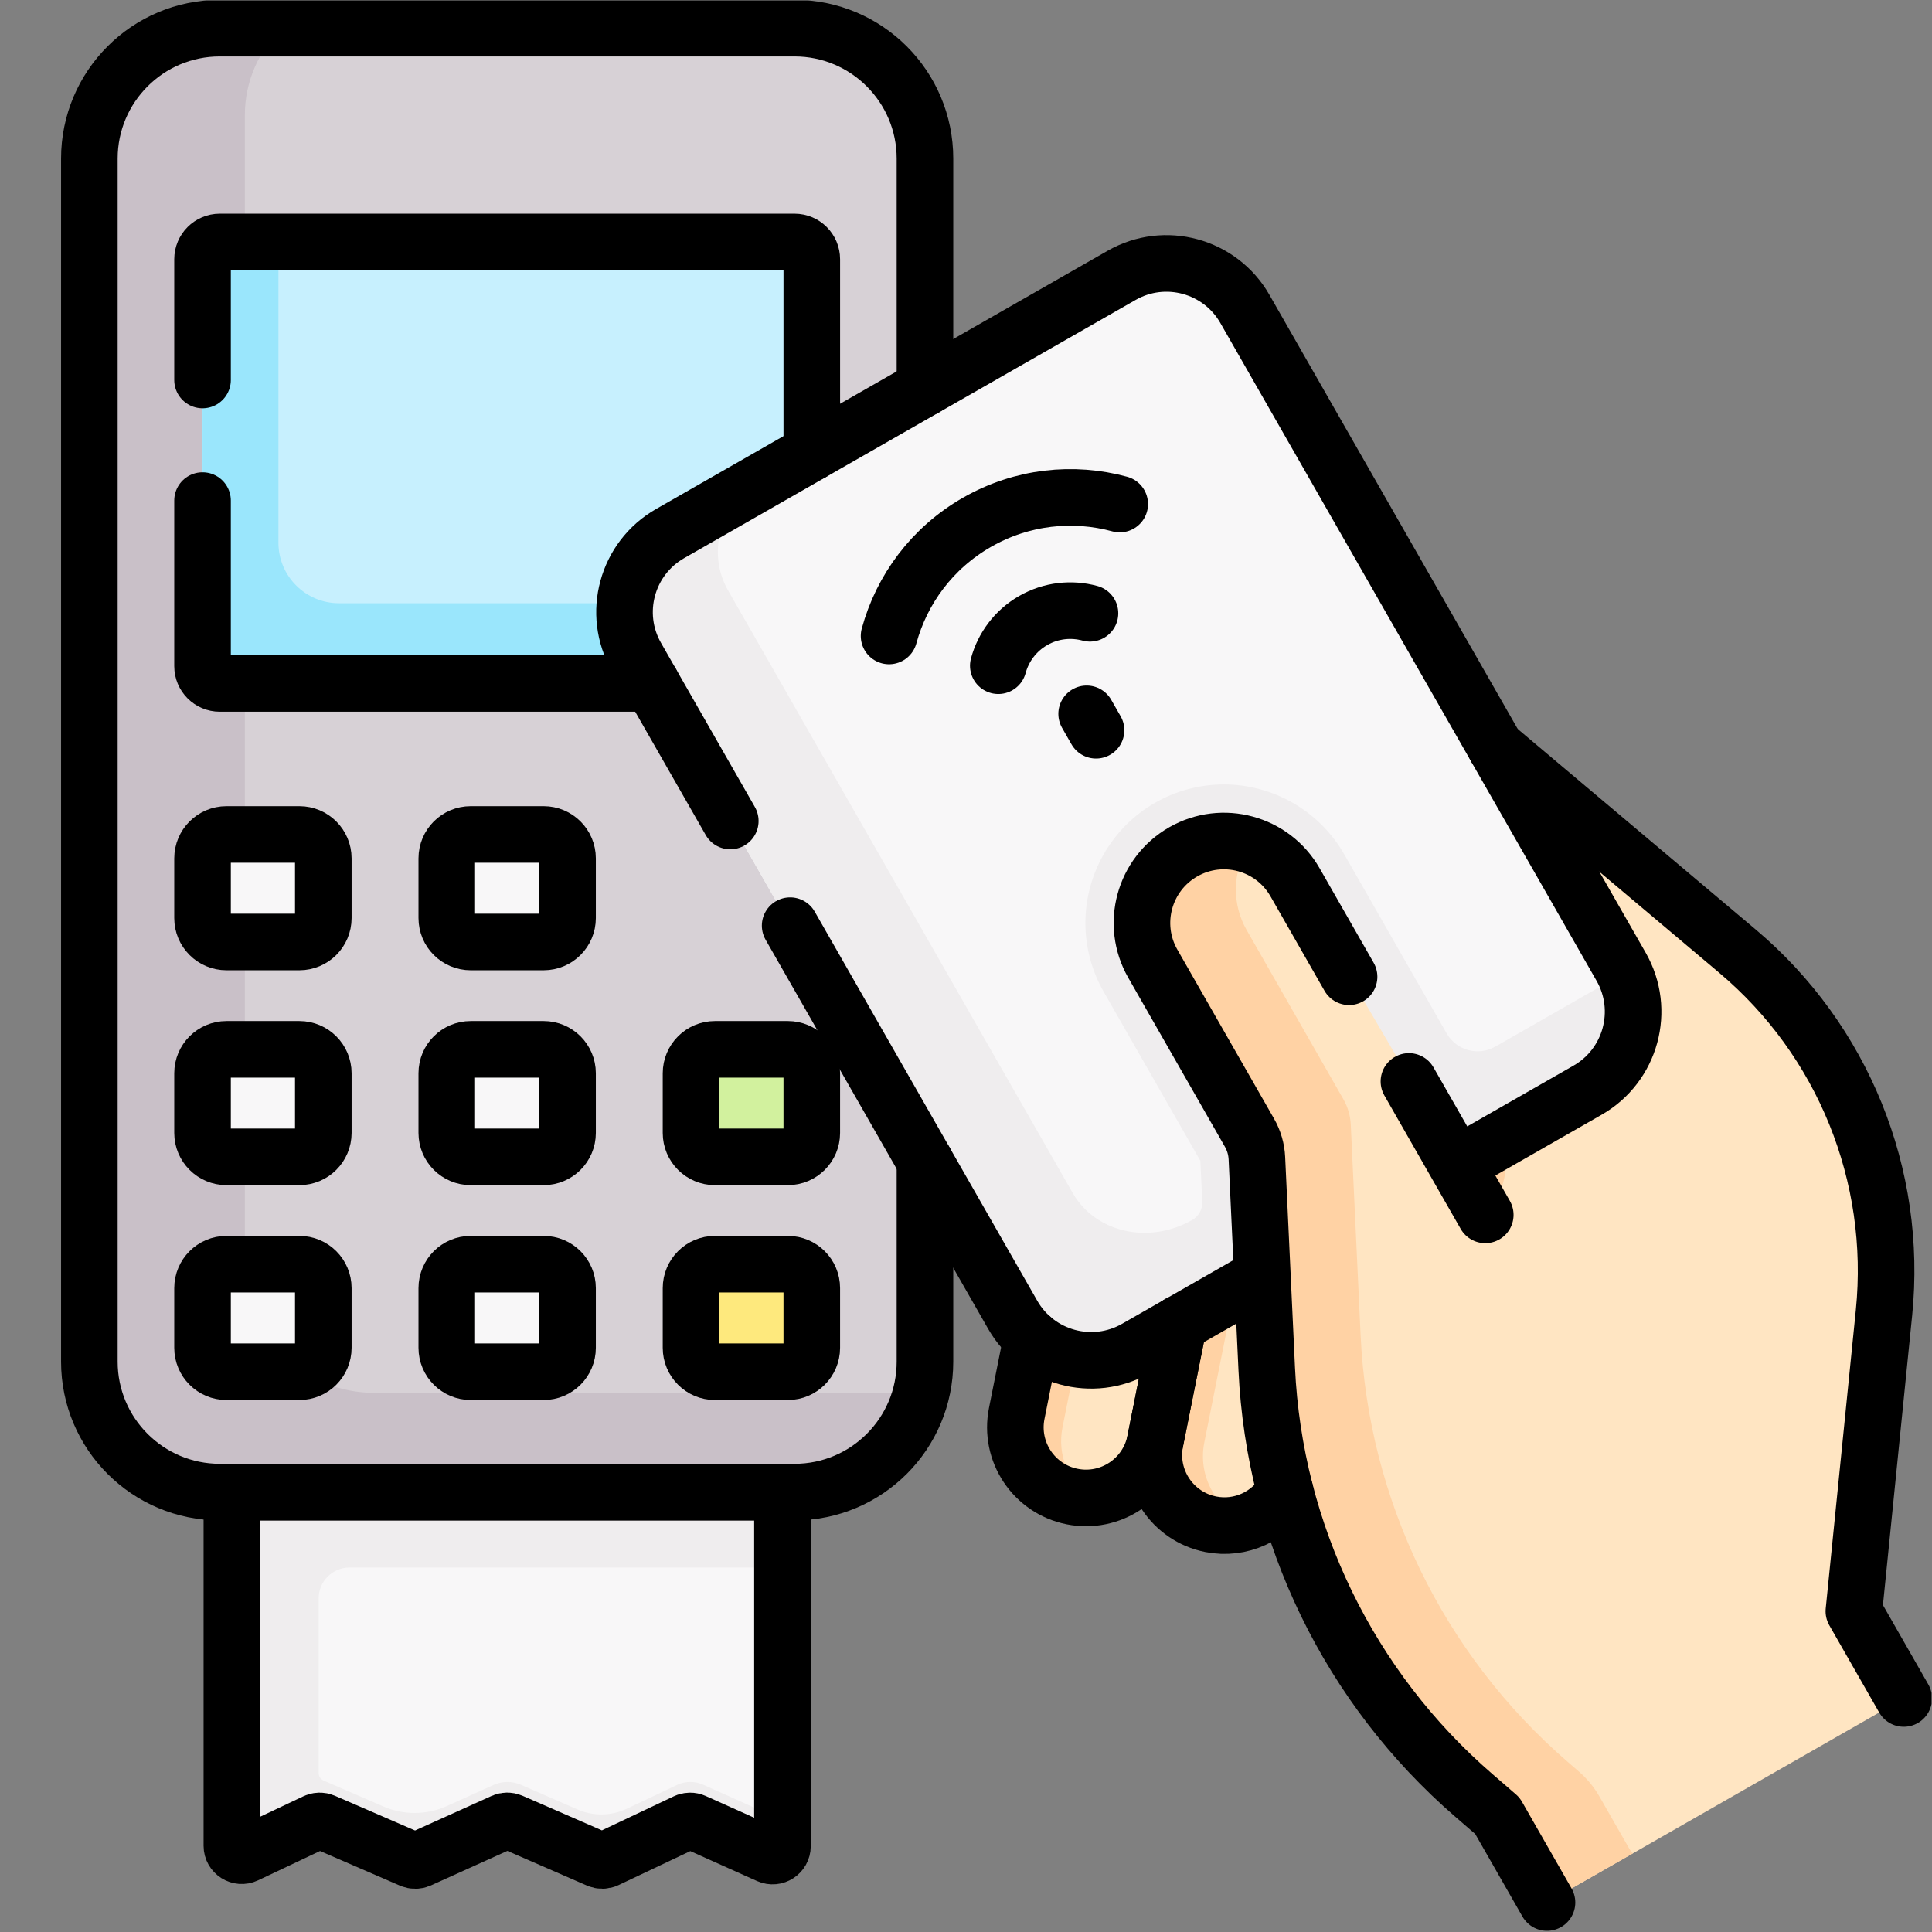
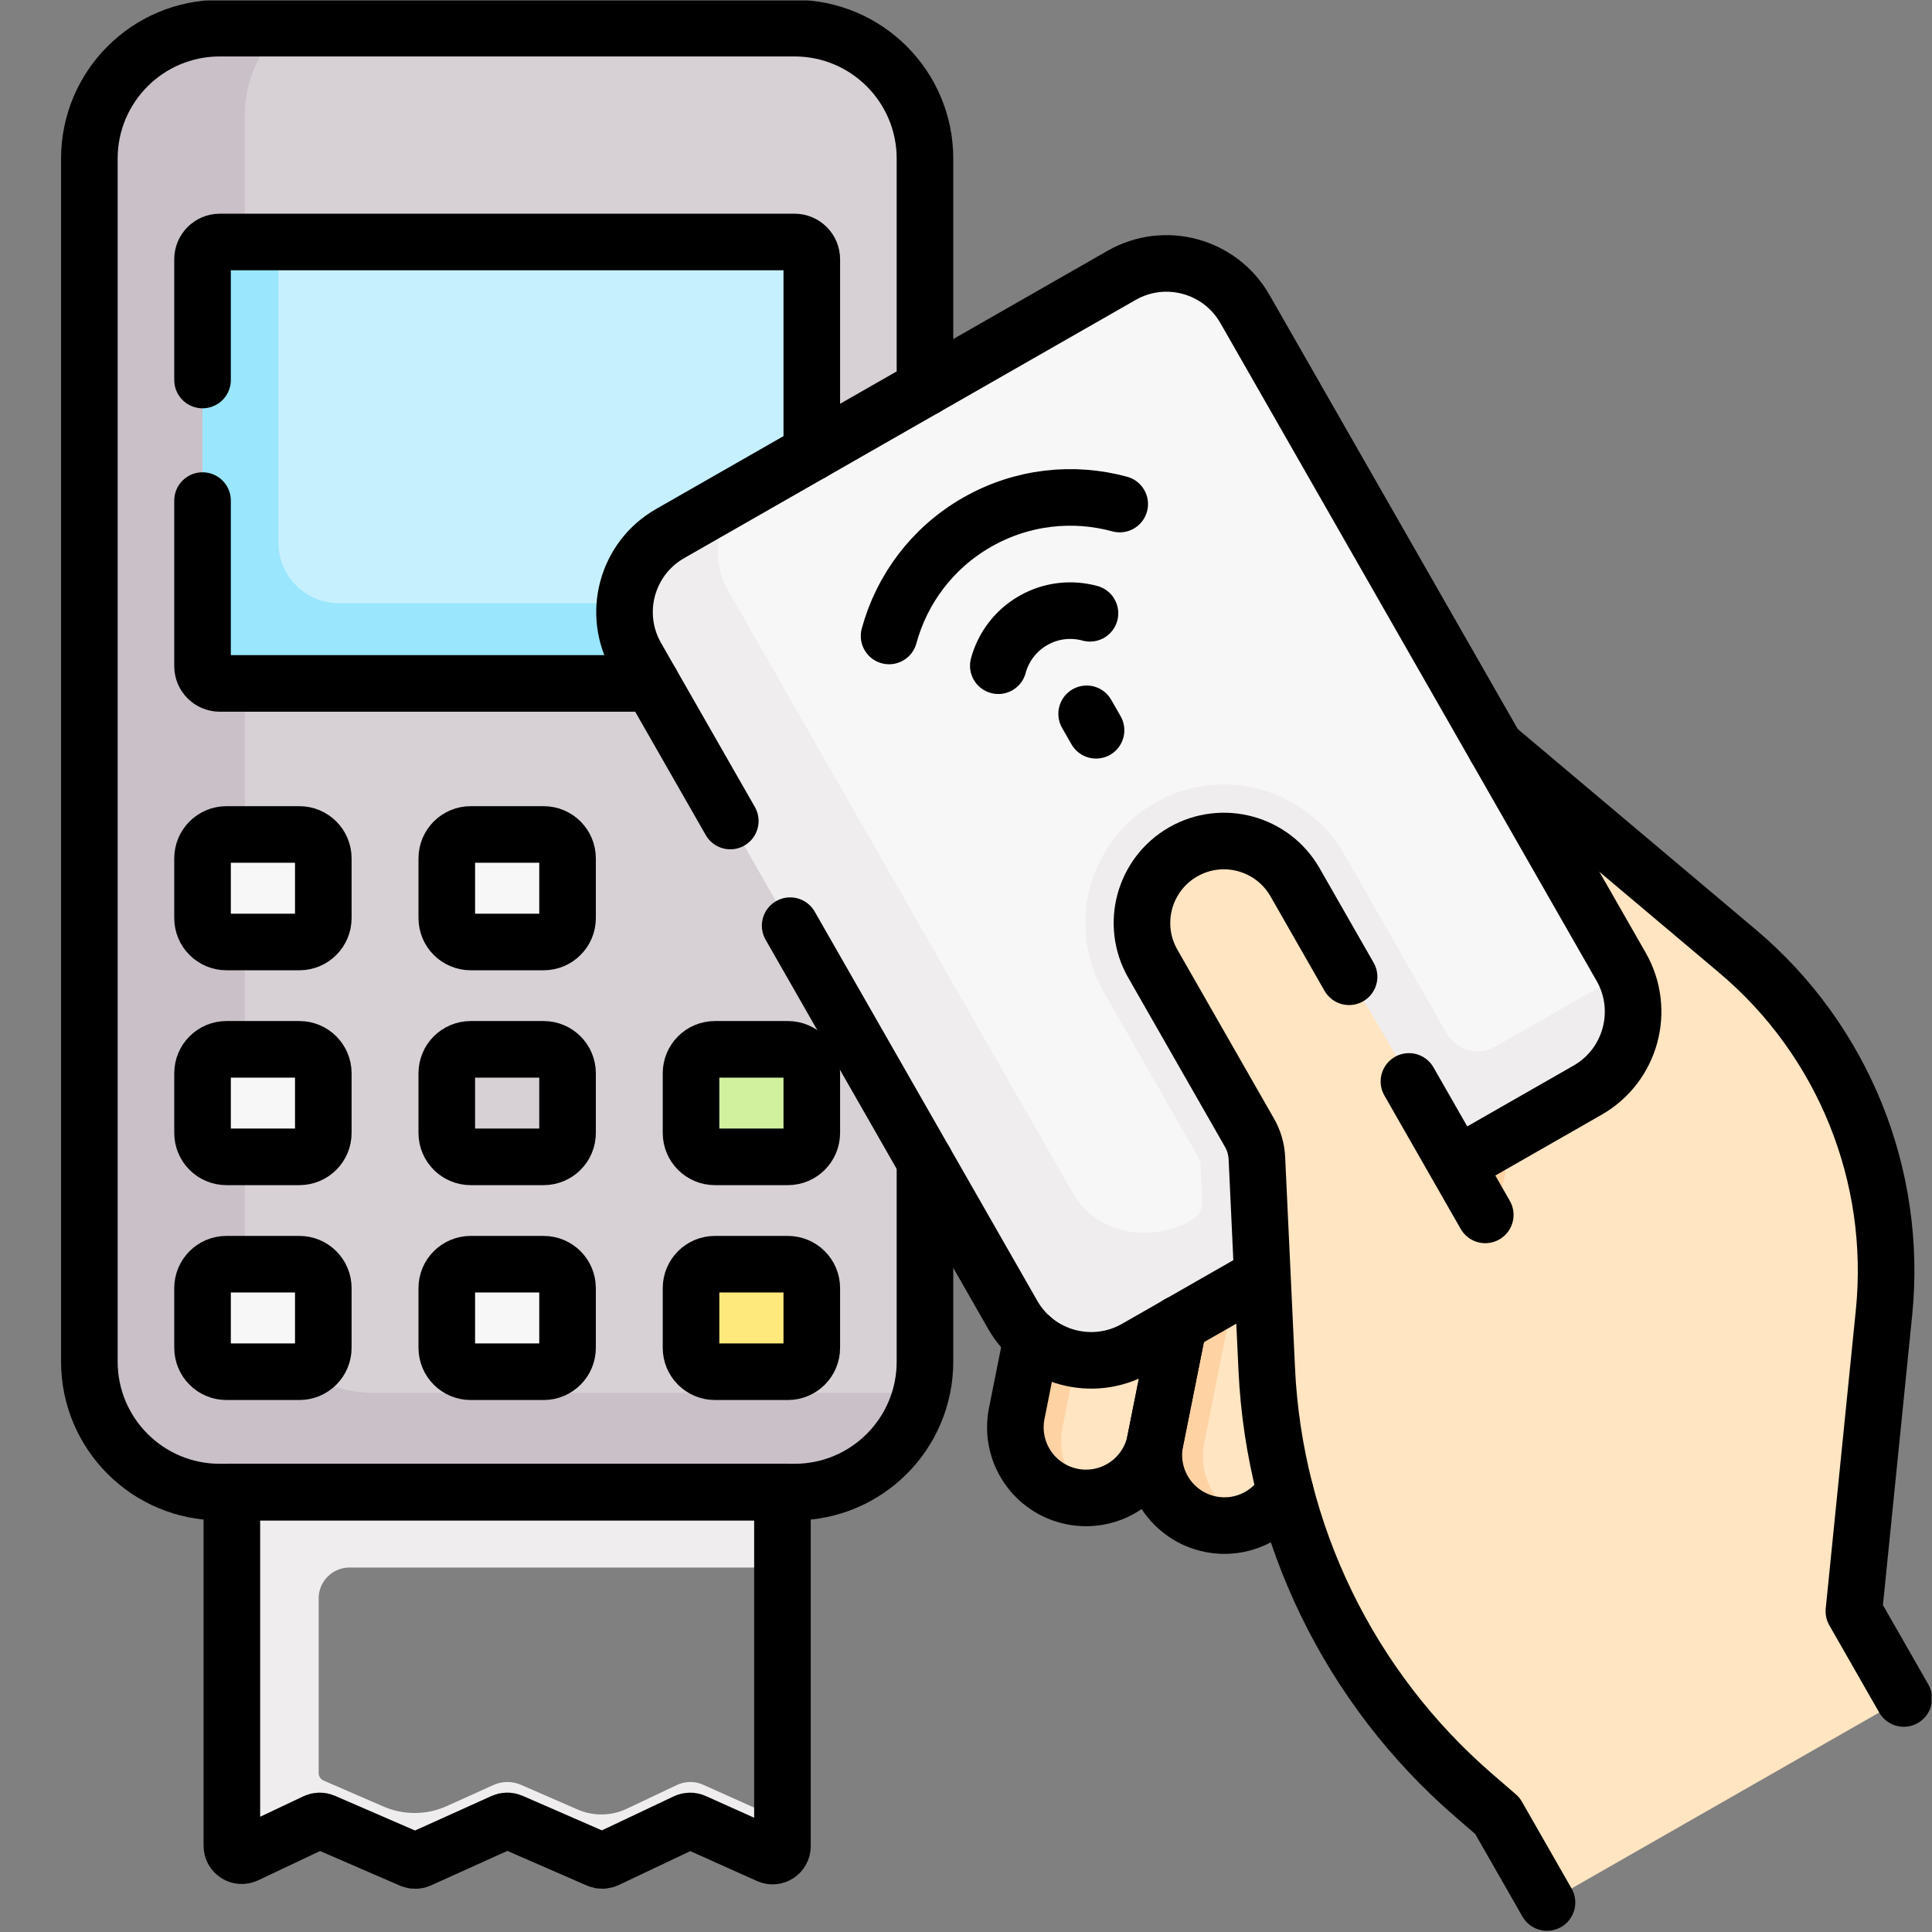
<svg xmlns="http://www.w3.org/2000/svg" version="1.1" id="svg2331" width="682.667" height="682.667" viewBox="0 0 682.667 682.667">
  <rect x="0" y="0" width="682.667" height="682.667" fill="#808080" stroke="none" />
  <defs id="defs2335">
    <clipPath clipPathUnits="userSpaceOnUse" id="clipPath2345">
      <path d="M 0,512 H 512 V 0 H 0 Z" id="path2343" />
    </clipPath>
  </defs>
  <g id="g2337" transform="matrix(1.333,0,0,-1.333,0,682.667)">
    <g id="g2339">
      <g id="g2341" clip-path="url(#clipPath2345)">
        <g id="g2347" transform="translate(207.411,130.61)">
-           <path d="m 0,0 h -145.946 v -107.772 c 0,-1.921 2.001,-3.188 3.737,-2.366 l 18.426,8.723 c 0.681,0.323 1.469,0.336 2.16,0.036 l 23.233,-10.068 c 0.677,-0.293 1.446,-0.287 2.118,0.016 l 22.241,10.046 c 0.674,0.304 1.445,0.309 2.122,0.014 l 23.087,-10.061 c 0.693,-0.302 1.483,-0.29 2.166,0.034 l 21.053,9.974 c 0.693,0.328 1.494,0.336 2.193,0.023 l 19.722,-8.851 c 1.731,-0.777 3.688,0.49 3.688,2.388 z" style="fill:#f8f7f8;fill-opacity:1;fill-rule:nonzero;stroke:none" id="path2349" />
-         </g>
+           </g>
        <g id="g2351" transform="translate(92.646,96.61)">
          <path d="M 0,0 H 114.765 V 34 H -31.182 V -73.772 c 0,-1.921 2.001,-3.188 3.738,-2.366 l 18.426,8.723 c 0.259,0.123 0.535,0.188 0.814,0.22 0.487,0.055 0.98,-0.025 1.43,-0.22 l 23.148,-10.032 c 0.677,-0.293 1.446,-0.287 2.119,0.016 l 22.24,10.046 c 0.674,0.304 1.446,0.309 2.123,0.014 l 23.086,-10.061 c 0.693,-0.302 1.483,-0.29 2.166,0.034 l 21.054,9.974 c 0.692,0.328 1.493,0.336 2.192,0.023 l 19.722,-8.851 c 1.732,-0.777 3.689,0.49 3.689,2.388 v 10.907 c 0,-1.897 -1.957,-3.165 -3.689,-2.387 l -17.326,7.775 c -2.219,0.996 -4.763,0.97 -6.96,-0.071 l -13.279,-6.291 c -4.116,-1.95 -8.873,-2.025 -13.048,-0.205 l -15.01,6.541 c -2.331,1.016 -4.984,0.998 -7.302,-0.049 l -12.357,-5.581 c -5.322,-2.404 -11.412,-2.451 -16.771,-0.129 l -15.881,6.883 c -0.799,0.344 -1.317,1.13 -1.317,2 V -8.175 C -8.175,-3.66 -4.515,0 0,0" style="fill:#efedee;fill-opacity:1;fill-rule:nonzero;stroke:none" id="path2353" />
        </g>
        <g id="g2355" transform="translate(312.428,161.153)">
          <path d="m 0,0 -6.204,-31.037 c -2.025,-10.138 -11.886,-16.713 -22.024,-14.687 -10.138,2.026 -16.713,11.887 -14.687,22.024 l 3.993,19.978 12.125,66.491 38.642,-8.169 z" style="fill:#ffe5c2;fill-opacity:1;fill-rule:nonzero;stroke:none" id="path2357" />
        </g>
        <g id="g2359" transform="translate(281.647,133.785)">
          <path d="M 0,0 3.993,19.978 16.119,86.469 42.397,80.913 42.626,81.968 3.984,90.137 -8.141,23.646 -12.134,3.668 C -14.16,-6.469 -7.584,-16.33 2.553,-18.356 4.118,-18.669 5.687,-18.771 7.211,-18.693 1.593,-14.508 -1.464,-7.326 0,0" style="fill:#ffd2a4;fill-opacity:1;fill-rule:nonzero;stroke:none" id="path2361" />
        </g>
        <g id="g2363" transform="translate(340.654,116.885)">
          <path d="m 0,0 c -3.944,-6.628 -11.749,-10.392 -19.742,-8.794 h -10e-4 C -29.88,-6.768 -36.456,3.093 -34.43,13.231 l 6.204,31.037 0.1,0.057 10.728,62.712 53.653,-13.822 z" style="fill:#ffe5c2;fill-opacity:1;fill-rule:nonzero;stroke:none" id="path2365" />
        </g>
        <g id="g2367" transform="translate(319.237,129.777)">
          <path d="m 0,0 6.204,31.037 0.1,0.058 L 16.538,90.919 4.019,94.145 -6.709,31.433 -6.81,31.375 -13.013,0.338 c -2.026,-10.137 4.55,-19.998 14.687,-22.025 3.365,-0.672 6.708,-0.39 9.732,0.651 C 3.192,-17.75 -1.796,-8.987 0,0" style="fill:#ffd2a4;fill-opacity:1;fill-rule:nonzero;stroke:none" id="path2369" />
        </g>
        <g id="g2371" transform="translate(349.53,267.33)">
          <path d="m 0,0 46.94,46.67 64.1,-54.01 c 27.97,-23.57 42.51,-59.44 38.84,-95.83 l -7.99,-79.14 10.149,-17.748 c 1.696,-2.967 0.666,-6.748 -2.301,-8.444 l -83.826,-47.936 c -2.967,-1.697 -6.747,-0.667 -8.444,2.299 l -10.078,17.619 -6.24,5.4 c -33.01,28.54 -52.86,69.39 -54.9,112.99 l -2.61,55.92 c -0.11,2.37 -0.78,4.69 -1.96,6.75 l -25.63,44.82 c -1.95,3.4 -2.87,7.1 -2.87,10.76 0,7.54 3.93,14.86 10.94,18.87 10.41,5.96 23.68,2.35 29.64,-8.07 z" style="fill:#ffe5c2;fill-opacity:1;fill-rule:nonzero;stroke:none" id="path2373" />
        </g>
        <g id="g2375" transform="translate(245.188,151.186)">
          <path d="m 0,0 c 0,-19.096 -15.48,-34.576 -34.575,-34.576 h -152.349 c -19.096,0 -34.576,15.48 -34.576,34.576 v 318.905 c 0,19.095 15.48,34.575 34.576,34.575 H -34.575 C -15.48,353.48 0,338 0,318.905 Z" style="fill:#d7d1d6;fill-opacity:1;fill-rule:nonzero;stroke:none" id="path2377" />
        </g>
        <g id="g2379" transform="translate(99.484,142.899)">
          <path d="m 0,0 c -19.095,0 -34.575,14.834 -34.575,33.132 v 305.594 c 0,8.957 3.715,17.078 9.742,23.041 h -16.388 c -19.096,0 -34.576,-15.48 -34.576,-34.576 V 8.287 c 0,-19.096 15.48,-34.576 34.576,-34.576 h 152.349 c 16.238,0 29.855,11.197 33.568,26.289 z" style="fill:#c9c0c8;fill-opacity:1;fill-rule:nonzero;stroke:none" id="path2381" />
        </g>
        <g id="g2383" transform="translate(215.188,443.406)">
          <path d="m 0,0 c 0,2.527 -2.048,4.575 -4.575,4.575 h -152.349 c -2.527,0 -4.576,-2.049 -4.576,-4.575 v -107.862 c 0,-2.527 2.049,-4.576 4.576,-4.576 H -6.509 c 3.595,0 6.509,2.915 6.509,6.509 z" style="fill:#c7f0fe;fill-opacity:1;fill-rule:nonzero;stroke:none" id="path2385" />
        </g>
        <g id="g2387" transform="translate(89.864,352.227)">
          <path d="m 0,0 c -8.87,0 -16.06,7.19 -16.06,16.06 v 79.694 h -15.541 c -2.527,0 -4.576,-2.049 -4.576,-4.576 V -16.683 c 0,-2.527 2.049,-4.576 4.576,-4.576 h 150.415 c 3.595,0 6.509,2.914 6.509,6.509 V 0 Z" style="fill:#9ae6fc;fill-opacity:1;fill-rule:nonzero;stroke:none" id="path2389" />
        </g>
        <g id="g2391" transform="translate(144.107,262.431)">
          <path d="m 0,0 h -19.339 c -3.499,0 -6.337,2.837 -6.337,6.337 v 15.824 c 0,3.5 2.838,6.337 6.337,6.337 H 0 c 3.5,0 6.337,-2.837 6.337,-6.337 V 6.337 C 6.337,2.837 3.5,0 0,0" style="fill:#f8f7f8;fill-opacity:1;fill-rule:nonzero;stroke:none" id="path2393" />
        </g>
        <g id="g2395" transform="translate(79.363,262.431)">
          <path d="m 0,0 h -19.338 c -3.5,0 -6.337,2.837 -6.337,6.337 v 15.824 c 0,3.5 2.837,6.337 6.337,6.337 H 0 c 3.5,0 6.337,-2.837 6.337,-6.337 V 6.337 C 6.337,2.837 3.5,0 0,0" style="fill:#f8f7f8;fill-opacity:1;fill-rule:nonzero;stroke:none" id="path2397" />
        </g>
        <g id="g2399" transform="translate(144.107,205.475)">
-           <path d="m 0,0 h -19.339 c -3.499,0 -6.337,2.837 -6.337,6.336 v 15.825 c 0,3.499 2.838,6.337 6.337,6.337 H 0 c 3.5,0 6.337,-2.838 6.337,-6.337 V 6.336 C 6.337,2.837 3.5,0 0,0" style="fill:#f8f7f8;fill-opacity:1;fill-rule:nonzero;stroke:none" id="path2401" />
-         </g>
+           </g>
        <g id="g2403" transform="translate(79.363,205.475)">
          <path d="m 0,0 h -19.338 c -3.5,0 -6.337,2.837 -6.337,6.336 v 15.825 c 0,3.499 2.837,6.337 6.337,6.337 H 0 c 3.5,0 6.337,-2.838 6.337,-6.337 V 6.336 C 6.337,2.837 3.5,0 0,0" style="fill:#f8f7f8;fill-opacity:1;fill-rule:nonzero;stroke:none" id="path2405" />
        </g>
        <g id="g2407" transform="translate(189.512,205.475)">
          <path d="m 0,0 h 19.338 c 3.5,0 6.337,2.837 6.337,6.336 v 15.825 c 0,3.499 -2.837,6.337 -6.337,6.337 H 0 c -3.5,0 -6.337,-2.838 -6.337,-6.337 V 6.336 C -6.337,2.837 -3.5,0 0,0" style="fill:#d2f19e;fill-opacity:1;fill-rule:nonzero;stroke:none" id="path2409" />
        </g>
        <g id="g2411" transform="translate(144.107,148.518)">
          <path d="m 0,0 h -19.339 c -3.499,0 -6.337,2.837 -6.337,6.337 v 15.824 c 0,3.5 2.838,6.337 6.337,6.337 H 0 c 3.5,0 6.337,-2.837 6.337,-6.337 V 6.337 C 6.337,2.837 3.5,0 0,0" style="fill:#f8f7f8;fill-opacity:1;fill-rule:nonzero;stroke:none" id="path2413" />
        </g>
        <g id="g2415" transform="translate(79.363,148.518)">
          <path d="m 0,0 h -19.338 c -3.5,0 -6.337,2.837 -6.337,6.337 v 15.824 c 0,3.5 2.837,6.337 6.337,6.337 H 0 c 3.5,0 6.337,-2.837 6.337,-6.337 V 6.337 C 6.337,2.837 3.5,0 0,0" style="fill:#f8f7f8;fill-opacity:1;fill-rule:nonzero;stroke:none" id="path2417" />
        </g>
        <g id="g2419" transform="translate(189.512,148.518)">
          <path d="m 0,0 h 19.338 c 3.5,0 6.337,2.837 6.337,6.337 v 15.824 c 0,3.5 -2.837,6.337 -6.337,6.337 H 0 c -3.5,0 -6.337,-2.837 -6.337,-6.337 V 6.337 C -6.337,2.837 -3.5,0 0,0" style="fill:#fee97d;fill-opacity:1;fill-rule:nonzero;stroke:none" id="path2421" />
        </g>
        <g id="g2423" transform="translate(386.443,184.086)">
          <path d="m 0,0 c 11.842,5.779 16.332,20.366 9.79,31.804 l -33.68,58.882 -2.006,3.511 -10.706,-10.643 26.589,-88.44 z" style="fill:#ffd2a4;fill-opacity:1;fill-rule:nonzero;stroke:none" id="path2425" />
        </g>
        <g id="g2427" transform="translate(420.827,223.148)">
          <path d="m 0,0 c 11.488,6.57 15.475,21.209 8.905,32.697 l -99.733,174.384 c -6.57,11.487 -21.21,15.474 -32.697,8.904 l -119.685,-68.45 c -11.489,-6.57 -15.475,-21.209 -8.905,-32.698 l 99.733,-174.382 c 6.57,-11.489 21.209,-15.475 32.697,-8.905 z" style="fill:#f8f7f8;fill-opacity:1;fill-rule:nonzero;stroke:none" id="path2429" />
        </g>
        <g id="g2431" transform="translate(430.56,254.248)">
          <path d="m 0,0 -34.177,-19.546 c -4.54,-2.597 -10.325,-1.021 -12.922,3.519 L -74.25,31.45 c -6.525,11.408 -18.746,18.496 -31.893,18.496 -6.371,0 -12.671,-1.679 -18.215,-4.853 -11.406,-6.525 -18.492,-18.745 -18.492,-31.89 0,-6.381 1.68,-12.682 4.849,-18.207 l 25.627,-44.823 0.506,-10.839 c 0.092,-1.981 -0.932,-3.846 -2.653,-4.831 v 0 c -11.489,-6.57 -25.681,-3.365 -31.7,7.159 l -91.362,159.748 c -4.729,8.269 -3.003,18.594 3.525,25.827 l -18.885,-10.801 c -11.489,-6.57 -15.475,-21.209 -8.905,-32.697 l 99.733,-174.384 c 6.57,-11.488 21.209,-15.474 32.697,-8.904 l 119.685,68.45 C 1.229,-24.83 5.354,-11.215 0,0" style="fill:#efedee;fill-opacity:1;fill-rule:nonzero;stroke:none" id="path2433" />
        </g>
        <g id="g2435" transform="translate(349.53,267.33)">
          <path d="m 0,0 46.419,-79.257 -60.101,-40.332 -2.678,57.379 c -0.11,2.37 -0.78,4.69 -1.96,6.75 l -25.63,44.82 c -1.95,3.4 -2.87,7.1 -2.87,10.76 0,7.54 3.93,14.86 10.94,18.87 10.41,5.96 23.68,2.35 29.64,-8.07 z" style="fill:#ffe5c2;fill-opacity:1;fill-rule:nonzero;stroke:none" id="path2437" />
        </g>
        <g id="g2439" transform="translate(431.891,22.065)">
-           <path d="m 0,0 -7.897,13.807 c -1.443,2.523 -3.304,4.783 -5.502,6.686 l -2.919,2.526 c -33.01,28.54 -52.86,69.39 -54.9,112.989 l -2.61,55.921 c -0.11,2.369 -0.78,4.69 -1.96,6.75 l -25.63,44.82 c -1.95,3.399 -2.87,7.1 -2.87,10.759 0,4.177 1.207,8.31 3.474,11.826 -5.607,1.803 -11.913,1.328 -17.427,-1.829 -7.009,-4.01 -10.94,-11.33 -10.94,-18.87 0,-3.66 0.92,-7.36 2.87,-10.76 l 25.63,-44.82 c 1.181,-2.06 1.85,-4.38 1.96,-6.75 l 2.611,-55.92 c 2.039,-43.6 21.889,-84.45 54.9,-112.99 l 6.239,-5.4 10.078,-17.619 c 1.697,-2.966 5.477,-3.996 8.444,-2.299 L 0.935,-1.232 C 0.582,-0.868 0.263,-0.46 0,0" style="fill:#ffd2a4;fill-opacity:1;fill-rule:nonzero;stroke:none" id="path2441" />
-         </g>
+           </g>
        <g id="g2443" transform="translate(245.188,409.329)">
          <path d="m 0,0 v 60.762 c 0,19.096 -15.48,34.576 -34.575,34.576 h -152.349 c -19.096,0 -34.576,-15.48 -34.576,-34.576 v -318.905 c 0,-19.095 15.48,-34.575 34.576,-34.575 h 152.349 c 19.095,0 34.575,15.48 34.575,34.575 v 53.082" style="fill:none;stroke:#000000;stroke-width:15;stroke-linecap:round;stroke-linejoin:round;stroke-miterlimit:10;stroke-dasharray:none;stroke-opacity:1" id="path2445" />
        </g>
        <g id="g2447" transform="translate(215.188,392.171)">
          <path d="m 0,0 v 51.235 c 0,2.527 -2.048,4.575 -4.575,4.575 h -152.349 c -2.527,0 -4.576,-2.049 -4.576,-4.576 V 19.227" style="fill:none;stroke:#000000;stroke-width:15;stroke-linecap:round;stroke-linejoin:round;stroke-miterlimit:10;stroke-dasharray:none;stroke-opacity:1" id="path2449" />
        </g>
        <g id="g2451" transform="translate(53.688,379.435)">
          <path d="m 0,0 v -43.891 c 0,-2.527 2.049,-4.576 4.576,-4.576 h 114.462" style="fill:none;stroke:#000000;stroke-width:15;stroke-linecap:round;stroke-linejoin:round;stroke-miterlimit:10;stroke-dasharray:none;stroke-opacity:1" id="path2453" />
        </g>
        <g id="g2455" transform="translate(144.107,262.431)">
          <path d="m 0,0 h -19.339 c -3.499,0 -6.337,2.837 -6.337,6.337 v 15.824 c 0,3.5 2.838,6.337 6.337,6.337 H 0 c 3.5,0 6.337,-2.837 6.337,-6.337 V 6.337 C 6.337,2.837 3.5,0 0,0 Z" style="fill:none;stroke:#000000;stroke-width:15;stroke-linecap:round;stroke-linejoin:round;stroke-miterlimit:10;stroke-dasharray:none;stroke-opacity:1" id="path2457" />
        </g>
        <g id="g2459" transform="translate(79.363,262.431)">
          <path d="m 0,0 h -19.338 c -3.5,0 -6.337,2.837 -6.337,6.337 v 15.824 c 0,3.5 2.837,6.337 6.337,6.337 H 0 c 3.5,0 6.337,-2.837 6.337,-6.337 V 6.337 C 6.337,2.837 3.5,0 0,0 Z" style="fill:none;stroke:#000000;stroke-width:15;stroke-linecap:round;stroke-linejoin:round;stroke-miterlimit:10;stroke-dasharray:none;stroke-opacity:1" id="path2461" />
        </g>
        <g id="g2463" transform="translate(144.107,205.475)">
          <path d="m 0,0 h -19.339 c -3.499,0 -6.337,2.837 -6.337,6.336 v 15.825 c 0,3.499 2.838,6.337 6.337,6.337 H 0 c 3.5,0 6.337,-2.838 6.337,-6.337 V 6.336 C 6.337,2.837 3.5,0 0,0 Z" style="fill:none;stroke:#000000;stroke-width:15;stroke-linecap:round;stroke-linejoin:round;stroke-miterlimit:10;stroke-dasharray:none;stroke-opacity:1" id="path2465" />
        </g>
        <g id="g2467" transform="translate(79.363,205.475)">
-           <path d="m 0,0 h -19.338 c -3.5,0 -6.337,2.837 -6.337,6.336 v 15.825 c 0,3.499 2.837,6.337 6.337,6.337 H 0 c 3.5,0 6.337,-2.838 6.337,-6.337 V 6.336 C 6.337,2.837 3.5,0 0,0 Z" style="fill:none;stroke:#000000;stroke-width:15;stroke-linecap:round;stroke-linejoin:round;stroke-miterlimit:10;stroke-dasharray:none;stroke-opacity:1" id="path2469" />
+           <path d="m 0,0 h -19.338 c -3.5,0 -6.337,2.837 -6.337,6.336 v 15.825 c 0,3.499 2.837,6.337 6.337,6.337 H 0 c 3.5,0 6.337,-2.838 6.337,-6.337 V 6.336 C 6.337,2.837 3.5,0 0,0 " style="fill:none;stroke:#000000;stroke-width:15;stroke-linecap:round;stroke-linejoin:round;stroke-miterlimit:10;stroke-dasharray:none;stroke-opacity:1" id="path2469" />
        </g>
        <g id="g2471" transform="translate(189.512,205.475)">
          <path d="m 0,0 h 19.338 c 3.5,0 6.337,2.837 6.337,6.336 v 15.825 c 0,3.499 -2.837,6.337 -6.337,6.337 H 0 c -3.5,0 -6.337,-2.838 -6.337,-6.337 V 6.336 C -6.337,2.837 -3.5,0 0,0 Z" style="fill:none;stroke:#000000;stroke-width:15;stroke-linecap:round;stroke-linejoin:round;stroke-miterlimit:10;stroke-dasharray:none;stroke-opacity:1" id="path2473" />
        </g>
        <g id="g2475" transform="translate(144.107,148.518)">
          <path d="m 0,0 h -19.339 c -3.499,0 -6.337,2.837 -6.337,6.337 v 15.824 c 0,3.5 2.838,6.337 6.337,6.337 H 0 c 3.5,0 6.337,-2.837 6.337,-6.337 V 6.337 C 6.337,2.837 3.5,0 0,0 Z" style="fill:none;stroke:#000000;stroke-width:15;stroke-linecap:round;stroke-linejoin:round;stroke-miterlimit:10;stroke-dasharray:none;stroke-opacity:1" id="path2477" />
        </g>
        <g id="g2479" transform="translate(79.363,148.518)">
          <path d="m 0,0 h -19.338 c -3.5,0 -6.337,2.837 -6.337,6.337 v 15.824 c 0,3.5 2.837,6.337 6.337,6.337 H 0 c 3.5,0 6.337,-2.837 6.337,-6.337 V 6.337 C 6.337,2.837 3.5,0 0,0 Z" style="fill:none;stroke:#000000;stroke-width:15;stroke-linecap:round;stroke-linejoin:round;stroke-miterlimit:10;stroke-dasharray:none;stroke-opacity:1" id="path2481" />
        </g>
        <g id="g2483" transform="translate(189.512,148.518)">
          <path d="m 0,0 h 19.338 c 3.5,0 6.337,2.837 6.337,6.337 v 15.824 c 0,3.5 -2.837,6.337 -6.337,6.337 H 0 c -3.5,0 -6.337,-2.837 -6.337,-6.337 V 6.337 C -6.337,2.837 -3.5,0 0,0 Z" style="fill:none;stroke:#000000;stroke-width:15;stroke-linecap:round;stroke-linejoin:round;stroke-miterlimit:10;stroke-dasharray:none;stroke-opacity:1" id="path2485" />
        </g>
        <g id="g2487" transform="translate(207.411,116.61)">
          <path d="m 0,0 h -145.946 v -93.772 c 0,-1.921 2.001,-3.188 3.737,-2.366 l 18.426,8.723 c 0.681,0.323 1.469,0.336 2.16,0.036 l 23.233,-10.068 c 0.677,-0.293 1.446,-0.287 2.118,0.016 l 22.241,10.046 c 0.674,0.304 1.445,0.309 2.122,0.014 l 23.087,-10.061 c 0.693,-0.302 1.483,-0.29 2.166,0.034 l 21.053,9.974 c 0.693,0.328 1.494,0.336 2.193,0.023 l 19.722,-8.851 C -1.957,-97.029 0,-95.762 0,-93.864 Z" style="fill:none;stroke:#000000;stroke-width:15;stroke-linecap:round;stroke-linejoin:round;stroke-miterlimit:10;stroke-dasharray:none;stroke-opacity:1" id="path2489" />
        </g>
        <g id="g2491" transform="translate(387.014,203.81)">
          <path d="m 0,0 33.813,19.338 c 11.488,6.57 15.475,21.209 8.904,32.698 l -99.732,174.382 c -6.57,11.489 -21.21,15.476 -32.697,8.905 l -119.685,-68.449 c -11.489,-6.571 -15.475,-21.21 -8.905,-32.698 l 24.871,-43.487" style="fill:none;stroke:#000000;stroke-width:15;stroke-linecap:round;stroke-linejoin:round;stroke-miterlimit:10;stroke-dasharray:none;stroke-opacity:1" id="path2493" />
        </g>
        <g id="g2495" transform="translate(209.451,266.753)">
          <path d="m 0,0 58.994,-103.15 c 6.57,-11.489 21.209,-15.475 32.697,-8.905 l 31.755,18.161" style="fill:none;stroke:#000000;stroke-width:15;stroke-linecap:round;stroke-linejoin:round;stroke-miterlimit:10;stroke-dasharray:none;stroke-opacity:1" id="path2497" />
        </g>
        <g id="g2499" transform="translate(357.608,253.211)">
          <path d="M 0,0 -14.321,25.042 C -20.276,35.455 -33.546,39.068 -43.959,33.113 -54.372,27.157 -57.986,13.888 -52.03,3.475 l 25.631,-44.817 c 1.18,-2.064 1.854,-4.379 1.964,-6.754 l 2.612,-55.919 c 2.035,-43.596 21.881,-84.443 54.895,-112.988 l 6.241,-5.397 13.151,-22.994" style="fill:none;stroke:#000000;stroke-width:15;stroke-linecap:round;stroke-linejoin:round;stroke-miterlimit:10;stroke-dasharray:none;stroke-opacity:1" id="path2501" />
        </g>
        <g id="g2503" transform="translate(393.709,190.089)">
          <path d="M 0,0 -20.233,35.377" style="fill:none;stroke:#000000;stroke-width:15;stroke-linecap:round;stroke-linejoin:round;stroke-miterlimit:10;stroke-dasharray:none;stroke-opacity:1" id="path2505" />
        </g>
        <g id="g2507" transform="translate(396.471,314.003)">
          <path d="m 0,0 64.101,-54.014 c 27.973,-23.572 42.506,-59.434 38.834,-95.83 l -7.984,-79.138 13.221,-23.117" style="fill:none;stroke:#000000;stroke-width:15;stroke-linecap:round;stroke-linejoin:round;stroke-miterlimit:10;stroke-dasharray:none;stroke-opacity:1" id="path2509" />
        </g>
        <g id="g2511" transform="translate(273.506,157.431)">
          <path d="m 0,0 -3.993,-19.978 c -2.026,-10.138 4.549,-19.999 14.687,-22.024 10.138,-2.027 19.998,4.549 22.024,14.687 l 6.204,31.037" style="fill:none;stroke:#000000;stroke-width:15;stroke-linecap:round;stroke-linejoin:round;stroke-miterlimit:10;stroke-dasharray:none;stroke-opacity:1" id="path2513" />
        </g>
        <g id="g2515" transform="translate(312.528,161.21)">
          <path d="m 0,0 -0.1,-0.057 -6.204,-31.037 c -2.026,-10.138 4.55,-19.999 14.687,-22.025 h 0.001 c 7.993,-1.598 15.798,2.166 19.742,8.794" style="fill:none;stroke:#000000;stroke-width:15;stroke-linecap:round;stroke-linejoin:round;stroke-miterlimit:10;stroke-dasharray:none;stroke-opacity:1" id="path2517" />
        </g>
        <g id="g2519" transform="translate(296.812,378.516)">
          <path d="M 0,0 C -12.298,3.349 -25.874,2.007 -37.812,-4.821 -49.75,-11.648 -57.791,-22.669 -61.14,-34.967" style="fill:none;stroke:#000000;stroke-width:15;stroke-linecap:round;stroke-linejoin:round;stroke-miterlimit:10;stroke-dasharray:none;stroke-opacity:1" id="path2521" />
        </g>
        <g id="g2523" transform="translate(288.926,349.56)">
          <path d="m 0,0 c -4.893,1.333 -10.293,0.803 -15.032,-1.908 -4.74,-2.71 -7.935,-7.096 -9.267,-11.989" style="fill:none;stroke:#000000;stroke-width:15;stroke-linecap:round;stroke-linejoin:round;stroke-miterlimit:10;stroke-dasharray:none;stroke-opacity:1" id="path2525" />
        </g>
        <g id="g2527" transform="translate(288.046,322.908)">
          <path d="M 0,0 2.491,-4.356" style="fill:none;stroke:#000000;stroke-width:15;stroke-linecap:round;stroke-linejoin:round;stroke-miterlimit:10;stroke-dasharray:none;stroke-opacity:1" id="path2529" />
        </g>
      </g>
    </g>
  </g>
</svg>